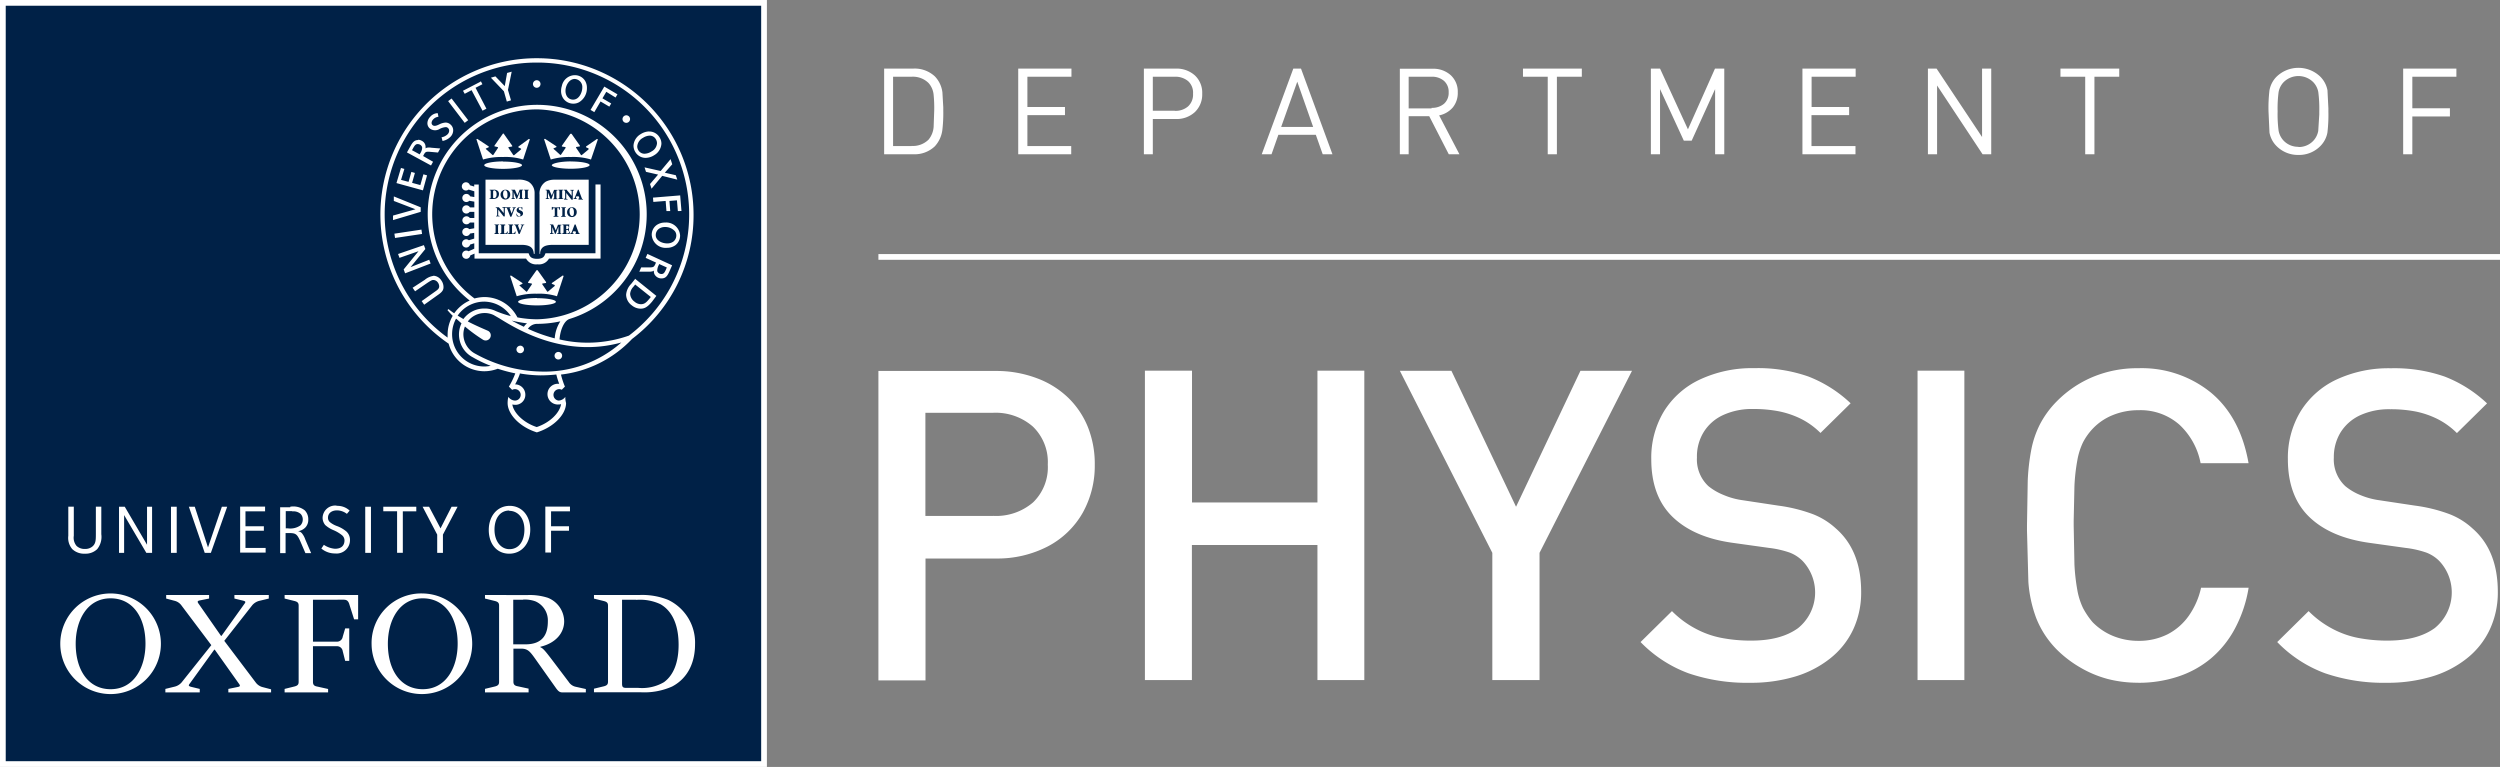
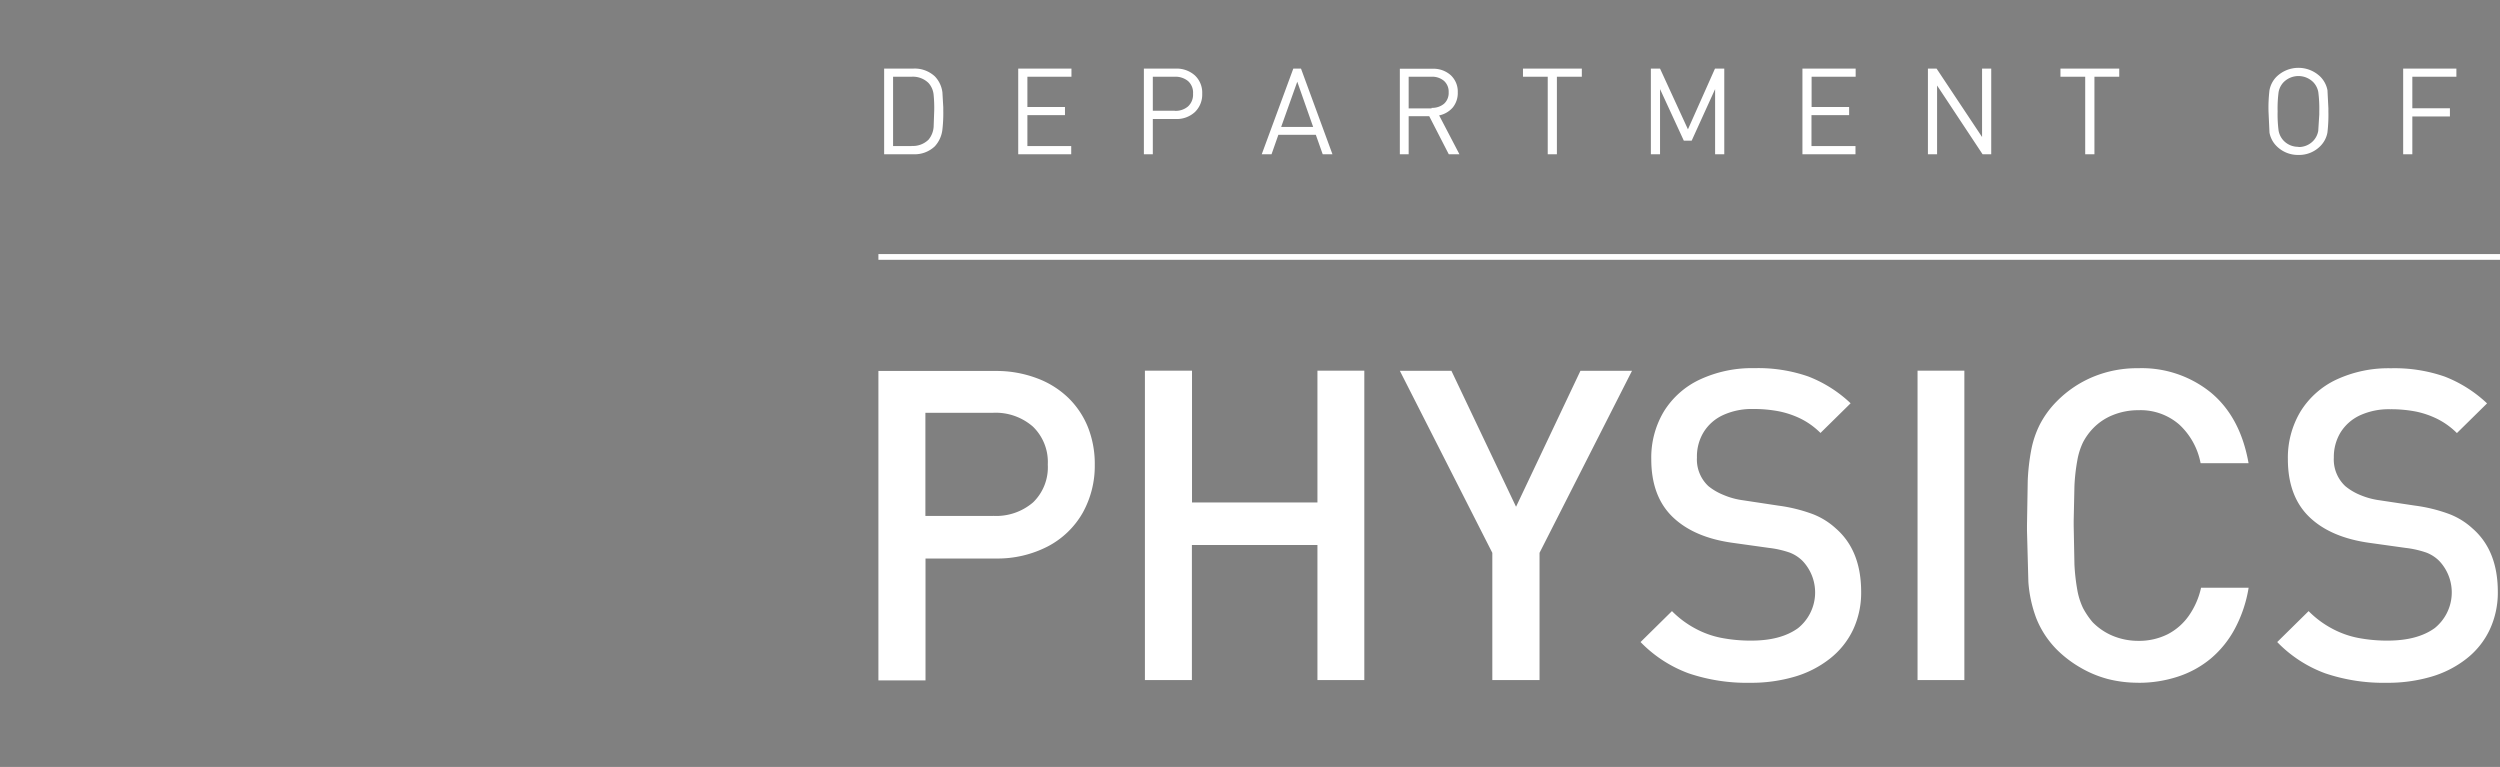
<svg xmlns="http://www.w3.org/2000/svg" id="Layer_1" data-name="Layer 1" viewBox="0 0 436.3 133.84">
  <rect x="0" y="0" width="436.3" height="133.84" fill="#808080" stroke="none" />
  <defs>
    <style>.cls-1{fill:#002147;}.cls-2{fill:#fff;}.cls-3{fill:none;stroke:#fff;stroke-miterlimit:10;}</style>
  </defs>
-   <rect class="cls-1" x="0.5" y="0.5" width="132.84" height="132.84" />
-   <path class="cls-2" d="M133.54,1.16V133H1.7V1.16H133.54m1-1H.7V134H134.54V.16Z" transform="translate(-0.7 -0.16)" />
-   <path class="cls-2" d="M20,103.73a8.78,8.78,0,1,1,0,17.56,8.78,8.78,0,1,1,0-17.56Zm54.48,0a8.78,8.78,0,1,1-8.93,8.87,8.66,8.66,0,0,1,8.93-8.87Zm18.26.28a10.32,10.32,0,0,1,3.55.47,4.48,4.48,0,0,1,2.87,4.11c0,2.08-1.53,3.83-4.15,4.44v.09c.52.22.8.57,2.64,3l2.32,3.07a1.92,1.92,0,0,0,1.27.84l1.7.38V121H98.89c-.47,0-.71-.14-1.13-.71l-3.54-5c-1-1.41-1.37-1.93-2.6-1.93H90.3v5.76c0,.47.19.7.71.8l1.94.42V121H85.34v-.62l1.75-.42c.52-.14.71-.33.71-.8V105.85c0-.47-.19-.66-.71-.8l-1.75-.43V104ZM63.2,104v4.25h-.7l-.81-2.55c-.18-.66-.47-.88-1-.88H55.32v7.32h4.11a1,1,0,0,0,1.08-.85l.43-1.46h.71v5.66h-.71l-.43-1.7a1,1,0,0,0-1.08-.85H55.32v6.23c0,.47.19.71.71.8l1.93.43V121H50.37v-.61l1.74-.43c.52-.14.71-.33.71-.8V105.85c0-.47-.19-.66-.71-.8l-1.74-.43V104H63.2Zm49.1,0a12.1,12.1,0,0,1,5,.85A8.25,8.25,0,0,1,122,112.6c0,3-1.13,5.86-4,7.37a11.91,11.91,0,0,1-5.57,1h-8.07v-.62l1.74-.42c.52-.14.71-.33.71-.8V105.86c0-.48-.19-.66-.71-.8l-1.74-.43V104h8Zm-75.11,0v.62l-1.6.32c-.57.1-.42.33-.14.71l3.82,5.48h.09l3.92-5.48c.29-.38.38-.52-.14-.66l-1.53-.37V104h6v.62l-1.53.37a2.42,2.42,0,0,0-1.33.76L39.84,112l5.47,7.24a2.17,2.17,0,0,0,1.28.85l1.42.37V121H40.55v-.61l1.6-.33c.57-.1.47-.28.19-.66l-4.16-5.86h-.09l-4.2,5.82c-.29.38-.38.51.14.66l1.53.37V121h-6v-.61l1.51-.37a2.36,2.36,0,0,0,1.32-.76l5.19-6.51-5.19-6.9a2.12,2.12,0,0,0-1.27-.85l-1.42-.38V104h7.46ZM20,104.58c-4.15,0-6.09,3.92-6.09,7.93,0,4.67,2.27,7.93,6.09,7.93,4.16,0,6.09-3.91,6.09-7.93C26.1,107.84,23.83,104.58,20,104.58Zm54.48,0c-4.16,0-6.09,3.92-6.09,7.93,0,4.67,2.27,7.93,6.09,7.93,4.15,0,6.09-3.91,6.09-7.93C80.58,107.84,78.31,104.58,74.49,104.58Zm37.24.24h-2.46v14.63c0,.61.14.76.76.76h2.07a7.56,7.56,0,0,0,4.49-1c1.75-1.28,2.55-3.59,2.55-6.52s-.8-5.71-3.16-7.08a8.4,8.4,0,0,0-4.25-.76Zm-19.75,0h-1.7v7.79h2.13c3.21,0,3.91-2,3.91-4a3.62,3.62,0,0,0-2.19-3.51A5.39,5.39,0,0,0,92,104.8ZM59.47,88.44a3.13,3.13,0,0,1,2.16.75l.09.08-.48.57a2.88,2.88,0,0,0-1.71-.61c-1,0-1.59.54-1.59,1.27a1,1,0,0,0,.37.81,4.18,4.18,0,0,0,1.12.63,5.48,5.48,0,0,1,1.75,1,2,2,0,0,1,.6,1.45,2.34,2.34,0,0,1-2.6,2.36,3.68,3.68,0,0,1-2.4-.86l.44-.65a4,4,0,0,0,1.94.69c1.21,0,1.66-.66,1.66-1.46a1.19,1.19,0,0,0-.44-.91,6.24,6.24,0,0,0-1.49-.88,5,5,0,0,1-1.43-.89A2,2,0,0,1,57,90.52a2.2,2.2,0,0,1,2.45-2.12Zm-45.89.15v5.08a2.22,2.22,0,0,0,.48,1.76,2,2,0,0,0,1.48.53,1.89,1.89,0,0,0,1.37-.5c.56-.56.52-1.16.52-2.64V88.58h.95v4.8A3.41,3.41,0,0,1,17.66,96a2.92,2.92,0,0,1-2.15.79A3,3,0,0,1,13.32,96a3,3,0,0,1-.7-2.34V88.58h1Zm76.07-.15c2.11,0,3.59,1.71,3.59,4.14s-1.49,4.21-3.67,4.21S86,95.07,86,92.65,87.48,88.44,89.65,88.44Zm-67.18.15,3.89,6.64,0-6.64h.88v8.06h-1l-3.88-6.6,0,6.6h-.89V88.59h1Zm9.07,0v8.06h-1V88.59Zm3.15,0L37,95.7l2.42-7.11h.93l-2.85,8.06H36.43l-2.77-8.06h1Zm12.27,0v.81H43.54V92h3.21v.78H43.54v3h3.52v.82H42.61V88.57H47Zm4.4,0a3.24,3.24,0,0,1,2.52.63,2.19,2.19,0,0,1,.62,1.61,1.92,1.92,0,0,1-.5,1.38,2.28,2.28,0,0,1-1.31.66,1.09,1.09,0,0,1,.67.32,3.41,3.41,0,0,1,.61,1.1L55,96.69H54L53.1,94.6c-.57-1.28-.83-1.41-2-1.41h-.56v3.5h-.95v-8h1.76Zm14.08,0v8.06h-1V88.59Zm7.91,0v.81H71v7.24H70V89.39H67.59v-.8h5.76Zm2.23,0,2,3.78,1.93-3.78h1.05L78,93.46v3.19H77V93.46l-2.55-4.87Zm24.59,0v.81h-3.3V92H100v.78H96.87v3.81h-1V88.57h4.28Zm-10.6.67C88,89.26,87,90.59,87,92.6S88.11,96,89.6,96c1.68,0,2.62-1.43,2.62-3.42s-1.11-3.27-2.67-3.27Zm-37.87.1H50.57v3h.32a3.07,3.07,0,0,0,2.24-.51,1.46,1.46,0,0,0,.41-1,1.42,1.42,0,0,0-.37-1,1.91,1.91,0,0,0-1.47-.44Zm52.92-57v12H95.9l-.1.24c-.15.38-.42.73-1.37.73s-1.23-.35-1.38-.73l-.1-.24h-8.7v-12h-.79v.36l-.75-.23a.72.72,0,1,0-.68.92.74.74,0,0,0,.45-.17l1,.31v1l-.74-.13a.71.71,0,1,0-.66,1,.73.73,0,0,0,.52-.22l.88.15v1l-.77,0a.72.72,0,1,0-.61,1.08.73.73,0,0,0,.57-.3l.81,0v1.07l-.79,0a.72.72,0,0,0-1.3.41A.72.72,0,0,0,82.7,39l.76,0v1l-.86.15a.71.71,0,1,0-.52,1.2.7.7,0,0,0,.65-.43l.73-.12v1l-.94.29a.7.7,0,0,0-.45-.17.72.72,0,1,0,.68.92l.72-.22v.94l-1,.45a.69.69,0,0,0-.39-.12.72.72,0,1,0,.7.84l.73-.31v.87h9a2,2,0,0,0,2,1,2,2,0,0,0,2-1h9V32.35h-.76Zm-16.12-4c1.82,0,3.3.29,3.3.63s-1.48.64-3.3.64-3.29-.29-3.29-.64S86.68,28.33,88.5,28.33Zm.12-4.85,1.47,2.08v.14l-.57.09c-.1,0-.12.1-.06.18h0l.84,1.25h.12l1.19-1a.1.1,0,0,0,0-.16h0l-.45-.21v-.13L93,24.4l.17.07L92,28a10.36,10.36,0,0,0-3.51-.44A11.31,11.31,0,0,0,85,28h0l-1.16-3.55L84,24.4l2,1.32,0,.13-.45.21c-.09,0-.09.11,0,.16h0l1.12,1h.11L87.59,26c.06-.09,0-.17-.07-.18h0L87,25.7v-.14l1.47-2.08h.2Zm5.8,28.69c1.82,0,3.29.28,3.29.63s-1.47.63-3.29.63-3.3-.29-3.3-.63S92.59,52.17,94.42,52.17Zm.12-4.86L96,49.39v.15l-.57.09c-.11,0-.13.1-.07.18h0l.85,1.25h.11l1.19-1c0-.05,0-.12,0-.16h0L97,49.69v-.13l1.9-1.32.17.07-1.17,3.55a10.36,10.36,0,0,0-3.51-.44,11.31,11.31,0,0,0-3.51.44h0l-1.16-3.55.16-.07,2,1.32,0,.13-.45.21c-.09,0-.09.11,0,.16h0l1.12,1h.11l.85-1.25c.06-.09,0-.17-.07-.18h0l-.57-.09v-.15l1.47-2.08h.21Zm5.77-19c1.82,0,3.29.29,3.29.63s-1.47.64-3.29.64S97,29.31,97,29,98.49,28.33,100.31,28.33Zm.12-4.85,1.47,2.08v.14l-.57.09c-.11,0-.13.1-.07.18h0l.85,1.25h.11l1.2-1s0-.12,0-.16h0l-.45-.21v-.13l1.91-1.32.16.07L103.84,28a10.44,10.44,0,0,0-3.51-.44,11.26,11.26,0,0,0-3.51.44h0l-1.17-3.55.16-.07,2,1.32,0,.13-.45.2c-.09,0-.09.11,0,.16h0l1.11,1h.11L99.39,26c.06-.09,0-.17-.06-.18h0l-.57-.09v-.14l1.47-2.08h.2Z" transform="translate(-0.7 -0.16)" />
-   <path class="cls-2" d="M91.07,31.51a3.61,3.61,0,0,1,1.86.36A2.32,2.32,0,0,1,94,33.8l0,.33V44.47h-.14c-.06-1.18-.79-1.53-2-1.58H85.43V31.51Zm12.37,0V42.89H97.26c-1.31,0-2.12.27-2.29,1.33l0,.25h-.11V34.13a2.44,2.44,0,0,1,1.08-2.26,3.14,3.14,0,0,1,1.5-.35h6ZM91.26,39.33h-.81v.1c.12,0,.17,0,.26.24l.5,1.31h.19l.51-1.29c.08-.19.12-.23.2-.25h.08v-.1h-.61v.1h.07c.11,0,.13,0,.08.19l-.28.81-.34-.88c0-.06,0-.09,0-.11h.14v-.1Zm6,0h-.59v.1c.16,0,.21,0,.21.23v.13l0,.51,0,.27,0,.17a.11.11,0,0,1-.11.11h-.07V41h.62v-.1c-.17,0-.22,0-.23-.13a2.44,2.44,0,0,1,0-.27v-.14l0-.56h0l.46,1.17h.13l.48-1.26h0v.89c0,.23,0,.28-.11.29H97.9V41h.78v-.1c-.15,0-.17,0-.18-.19v-.12l0-.84c0-.21,0-.26.11-.28h.08v-.09h-.61l-.39,1-.44-1Zm-9.43,0H87v.1c.15,0,.18,0,.19.19v.94c0,.23,0,.28-.12.3H87V41h.81v-.09c-.14,0-.18,0-.19-.19v-1c0-.22,0-.27.12-.29h.07Zm1,0H88v.1c.14,0,.17,0,.19.19v.94c0,.23,0,.28-.13.3H88V41h1.25c0-.1.05-.19.06-.29l0-.14-.11,0a.72.72,0,0,1-.12.25c0,.07-.16.07-.22.07a.5.5,0,0,1-.18,0s0-.05,0-.11v-1c0-.22,0-.27.12-.29h.08v-.1Zm1.4,0h-.81v.1c.14,0,.17,0,.18.19v.94c0,.23,0,.28-.13.3h-.09V41h1.25c0-.05,0-.18.06-.29l0-.14-.11,0a.7.7,0,0,1-.13.25c0,.07-.16.07-.22.07a.44.44,0,0,1-.17,0s0-.05,0-.11v-1c0-.22,0-.27.13-.29h.07v-.1Zm10.94,0-.18,0-.5,1.3c-.07.16-.1.2-.18.22h-.07V41h.59v-.1h-.08c-.08,0-.11,0-.1-.08l0-.07.07-.22h.42l.08.26c0,.07,0,.1,0,.12h-.13V41h.79v-.1c-.12,0-.16,0-.24-.25l-.21-.55-.11-.3-.17-.47Zm-1.09,0H98.86v.1c.14,0,.18,0,.19.19v.94c0,.23,0,.28-.13.3h-.08V41h1.27c0-.05,0-.2.08-.33v-.11l-.11,0a.91.91,0,0,1-.12.26.38.38,0,0,1-.26.08.42.42,0,0,1-.18,0s0,0,0-.11v-.51h.13c.18,0,.21,0,.23.14l0,.09H100v-.59h-.11c0,.15,0,.19-.15.2h-.23v-.48c0-.06,0-.08,0-.09h.1a.36.36,0,0,1,.25.06.32.32,0,0,1,.07.13l0,.1h.1l0-.42Zm.46-3a.84.84,0,0,0-.87.88.82.82,0,0,0,.83.83.82.82,0,0,0,.85-.87.8.8,0,0,0-.81-.84Zm-9.09,0a.52.52,0,0,0-.59.52.49.49,0,0,0,.31.43l.12.06,0,0c.16.07.25.15.25.3a.23.23,0,0,1-.23.25.46.46,0,0,1-.4-.33l0-.1-.11,0,.09.42.16.06a1,1,0,0,0,.27,0c.39,0,.66-.22.66-.53a.51.51,0,0,0-.3-.46l-.13-.07-.06,0c-.16-.07-.26-.15-.26-.27a.21.21,0,0,1,.22-.22.34.34,0,0,1,.31.24l0,.1.11,0,0-.39-.13,0-.23,0Zm-1.62,0H89v.1c.12,0,.17,0,.25.24l.5,1.31h.2l.51-1.3c.08-.18.11-.22.2-.24h.07v-.1h-.61v.09h.08c.11,0,.13,0,.07.2l-.27.81-.34-.88c0-.07,0-.09,0-.11h.14v-.1Zm-2.06,0h-.56v.1c.09,0,.16,0,.19.08a.26.26,0,0,1,.06.17v.55l0,.49a.13.13,0,0,1-.09.11h-.1v.1h.62v-.1c-.16,0-.23,0-.24-.13a1.8,1.8,0,0,1,0-.3v-.66h0l.93,1.18h.22V37l0-.48a.13.13,0,0,1,.12-.12H89v-.1h-.63v.1c.16,0,.23,0,.24.13a1.7,1.7,0,0,1,0,.3v.51h0l-.84-1Zm9.35-.06H97l0,.31v.22h.11a.58.58,0,0,1,.09-.24.25.25,0,0,1,.17-.07h.15v1.1c0,.23,0,.28-.13.29h-.09V38h.88v-.1c-.18,0-.22,0-.23-.19V36.47H98a.35.35,0,0,1,.24.06.5.5,0,0,1,.07.13l0,.13h.11l0-.37v-.13h-.08s0,0-.07.06h-1c-.06,0-.09,0-.13-.06Zm2.34.06h-.81v.1c.15,0,.18,0,.19.19v.94c0,.23,0,.28-.11.3h-.08V38h.81v-.1c-.14,0-.18,0-.19-.18v-1c0-.22,0-.27.12-.29h.07Zm1,.09c.22,0,.4.28.4.79s-.12.66-.33.66-.44-.33-.44-.79.16-.66.35-.66ZM88.93,33.27a.84.84,0,0,0-.87.88.82.82,0,0,0,.83.83.83.83,0,0,0,.85-.88.79.79,0,0,0-.81-.83Zm10.71,0h-.56v.1c.09,0,.15,0,.19.08s.06.1.06.28v1a.12.12,0,0,1-.1.11l-.09,0V35h.62v-.1c-.16,0-.23,0-.24-.13s0-.21,0-.31v-.63h0l.92,1.18h.22V34l0-.49a.13.13,0,0,1,.12-.11h.08v-.1h-.63v.1c.16,0,.23,0,.24.12a2,2,0,0,1,0,.31v.51h0l-.84-1Zm-9.12,0h-.59v.1c.16,0,.21,0,.21.22v.14l0,.5,0,.44a.13.13,0,0,1-.1.12h-.08v.1h.62v-.1c-.16,0-.22,0-.23-.13s0-.15,0-.27v-.15l0-.55h0l.46,1.16h.13l.49-1.25h0v.88c0,.23,0,.28-.11.3h-.08v.1H92v-.1c-.15,0-.18,0-.19-.18v-.12l0-.84c0-.22,0-.26.11-.28H92v-.1h-.61l-.39,1-.44-1Zm2.44,0h-.81v.1c.15,0,.18,0,.19.19v.94c0,.22,0,.27-.11.29h-.08v.1H93v-.1c-.14,0-.18,0-.19-.19v-.94c0-.23,0-.28.12-.29H93Zm-6.07,0h-.73v.1c.13,0,.17,0,.18.19v.94c0,.22,0,.27-.13.29h-.08v.1h.65c.58,0,1-.27,1-.89a.72.72,0,0,0-.21-.52,1.06,1.06,0,0,0-.74-.22Zm12.06,0h-.81v.1c.15,0,.18,0,.19.19v.94c0,.22,0,.27-.11.29h-.08v.1H99v-.1c-.14,0-.18,0-.19-.19v-.94c0-.23,0-.28.12-.29H99Zm2.78,0-.17,0-.51,1.29c-.06.17-.1.21-.18.23h-.07v.1h.59v-.1h-.07c-.09,0-.11,0-.11-.08l0-.07.08-.22h.41l.09.26c0,.07,0,.1,0,.12h-.13V35h.79v-.1c-.13,0-.17,0-.25-.24l-.21-.56-.11-.3-.17-.47Zm-5.22,0h-.59v.1c.17,0,.21,0,.21.22v.14l0,.5,0,.44a.14.14,0,0,1-.11.12h-.08v.1h.62v-.1c-.16,0-.22,0-.23-.13a2.34,2.34,0,0,1,0-.27V34.3l0-.56h0l.46,1.17h.14l.48-1.26h0v.88c0,.24,0,.28-.11.3h-.08v.1H98v-.1c-.15,0-.18,0-.19-.19v-.12l0-.84c0-.22,0-.26.11-.28H98v-.1h-.61l-.39,1-.44-1Zm-7.63.09c.21,0,.39.28.39.78s-.12.67-.33.67-.44-.33-.44-.79.16-.66.35-.66Zm-2,0c.21,0,.49.16.49.69s-.22.68-.44.68-.15,0-.17-.15V33.57c0-.06,0-.12,0-.12a.23.23,0,0,1,.11,0Z" transform="translate(-0.7 -0.16)" />
-   <path class="cls-2" d="M94.42,10.32a27.34,27.34,0,0,1,27.32,27.29A27.05,27.05,0,0,1,111,59.32h0A20.28,20.28,0,0,1,98.6,65.53a13.94,13.94,0,0,0,.69,2.1h0l-.55.55a1,1,0,1,0-.54,1.89,1.55,1.55,0,0,0,1.16-.65,3.53,3.53,0,0,0,.13,1.07c0,2-2.14,4.21-5.1,5.13-3-.94-5.11-3.18-5.1-5.14a4.31,4.31,0,0,1,.13-1.06,1.48,1.48,0,0,0,1.15.65,1,1,0,0,0,0-2,1,1,0,0,0-.49.13h0l-.57-.57a13.75,13.75,0,0,0,1.12-2.31,26.48,26.48,0,0,1-3.06-.81,6.64,6.64,0,0,1-2.33.44A6.45,6.45,0,0,1,79,60.14a27.28,27.28,0,0,1,15.4-49.82Zm-3,55.11a12.25,12.25,0,0,1-.82,1.81A1.79,1.79,0,0,1,92.38,69h0a1.74,1.74,0,0,1-1.83,1.81,3.32,3.32,0,0,1-.44-.06c.24,1.5,2,3.21,4.26,3.94,2.28-.76,4-2.45,4.25-4a1.59,1.59,0,0,1-.43.06,1.81,1.81,0,1,1,0-3.61h.1a13.18,13.18,0,0,1-.5-1.62,27.16,27.16,0,0,1-2.75.15,22.18,22.18,0,0,1-3.63-.34ZM85.28,54.79a3.68,3.68,0,0,0-2.94,1.47c1.46.76,2.82,1.32,3.47,1.61a.87.87,0,0,1,.54.82.89.89,0,0,1-.88.89.85.85,0,0,1-.49-.14,26.87,26.87,0,0,1-3.14-2.3,3.68,3.68,0,0,0-.27,1.37,3.86,3.86,0,0,0,2.09,3.39A24.46,24.46,0,0,0,95,65a20.22,20.22,0,0,0,14.14-5.07C99.26,62.68,91,57.68,87.85,55.72h0l-1-.58a3.68,3.68,0,0,0-1.57-.35Zm-5,1a5.68,5.68,0,0,0-.68,2.69,5.62,5.62,0,0,0,5.62,5.64A5.22,5.22,0,0,0,86.33,64a21,21,0,0,1-3.09-1.47,4.5,4.5,0,0,1-2-5.94l-.92-.81Zm17.87,5.79a.65.65,0,0,1,.65.65.66.66,0,1,1-.65-.65Zm-6.66-1.1a.67.67,0,0,1,.66.66.66.66,0,0,1-1.32,0A.67.67,0,0,1,91.49,60.49Zm2.93-49.4a26.51,26.51,0,0,0-15.6,48,4.93,4.93,0,0,1,0-.55,6.4,6.4,0,0,1,.89-3.25,12.55,12.55,0,0,1-.92-1h0l.18-.18c.32.26.65.51,1,.74a6.44,6.44,0,0,1,2.7-2.23,19.11,19.11,0,1,1,17.44,3.21c-1,.32-1.65,2-1.76,3.58a21.61,21.61,0,0,0,12.11-.67,26.51,26.51,0,0,0-16-47.65Zm4.07,45.16a19.22,19.22,0,0,1-4.07.44,1.93,1.93,0,0,0-1.58.86,27.33,27.33,0,0,0,4.67,1.67,6.27,6.27,0,0,1,1-3ZM90,56.11c.57.32,1.44.75,2.13,1.08a2.1,2.1,0,0,1,.55-.6A24.68,24.68,0,0,1,90,56.11Zm4.41-36.86a18.31,18.31,0,0,0-10.9,33A7.05,7.05,0,0,1,85.22,52,6.49,6.49,0,0,1,91,55.55a18.85,18.85,0,0,0,3.45.33,18.32,18.32,0,0,0,0-36.63ZM85.2,52.8a5.64,5.64,0,0,0-4.63,2.44c.34.21.69.41,1,.6A4.52,4.52,0,0,1,85.26,54a4.35,4.35,0,0,1,1.93.43h0a18.51,18.51,0,0,0,2.66.9A5.65,5.65,0,0,0,85.2,52.8Zm26.32-4,3.73,3-.75,1c-.83,1-1.36,1.23-2,1.23a2.45,2.45,0,0,1-1.53-.57,2.36,2.36,0,0,1-1-1.85,3,3,0,0,1,.87-1.89h0l.67-.84Zm-35.19-.52a1.72,1.72,0,0,1,1.39.82,2,2,0,0,1,.38,1.16c0,.46-.15.82-1,1.39l-2.37,1.69-.44-.63,2.46-1.75c.42-.29.6-.5.6-.83a1.2,1.2,0,0,0-.23-.66,1,1,0,0,0-.81-.45c-.24,0-.5.17-1,.49L73.14,51l-.43-.62L74.83,49a3,3,0,0,1,1.5-.69Zm35.23,1.53-.32.4a2,2,0,0,0-.57,1.24,1.82,1.82,0,0,0,.77,1.36,1.75,1.75,0,0,0,1.11.44c.67,0,1-.37,1.52-1h0l.21-.26-2.72-2.17Zm2.1-5.35,4.34,2-.44,1c-.37.84-.66,1.29-1.42,1.29a1.36,1.36,0,0,1-1.23-.75,1.24,1.24,0,0,1-.1-.5.5.5,0,0,1,0-.12.62.62,0,0,1-.2.12,2.39,2.39,0,0,1-.76.07h-1.58l.33-.74H114c.76,0,.85-.09,1.1-.65h0l.08-.2-1.8-.82.3-.68Zm2.09,1.76-.08.19a2.29,2.29,0,0,0-.26.82.86.86,0,0,0,0,.27.79.79,0,0,0,.72.48c.37,0,.53-.19.79-.77h0l.15-.37-1.37-.62ZM74.68,42.94l.25.68-2.58,3.16,3.26-1.29.24.66L71.4,47.86l-.25-.68L73.74,44l-3.32,1.16-.25-.67ZM116.75,39a2.43,2.43,0,0,1,2.64,2.24,2.13,2.13,0,0,1-.85,1.74,2.5,2.5,0,0,1-1.44.43,2.43,2.43,0,0,1-2.66-2.26,2.08,2.08,0,0,1,.85-1.71A2.5,2.5,0,0,1,116.75,39Zm0,.78a1.79,1.79,0,0,0-1.07.32,1.36,1.36,0,0,0-.54,1.1c0,.93,1.09,1.44,2,1.44a1.79,1.79,0,0,0,1.05-.3,1.35,1.35,0,0,0,.54-1.09,1.23,1.23,0,0,0-.23-.72,2.26,2.26,0,0,0-1.78-.75Zm-42.5.45.11.76-4.72.7-.11-.75Zm-4.84-5.8,4.71,1.91,0,.79-4.83,1.44v-.79l3.92-1.1-3.78-1.45,0-.79Zm50-.09.22,2.64L119,37l-.16-1.88-1.31.11.14,1.77-.66,0-.14-1.77-2.15.17-.06-.75,4.75-.39ZM70.64,29.46l.63.18-.58,1.91L72,31.9l.49-1.74.62.18-.49,1.73,1.44.39.53-1.88.64.18-.72,2.62-4.62-1.27.79-2.65ZM117.75,28l.27.83-1.3,1.47,1.92.44.26.77-2.63-.66-1.86,2.24-.27-.81,1.41-1.65-2.11-.48-.25-.78L116,30l1.74-2.08ZM73.66,24.55a1.3,1.3,0,0,1,.66.19,1.16,1.16,0,0,1,.59.67,1.32,1.32,0,0,1,.06.39,1.19,1.19,0,0,1,0,.26.73.73,0,0,1,.23-.12,2.1,2.1,0,0,1,.76,0h0l1.57.13-.39.71-1.36-.12c-.74-.07-.85,0-1.14.54h0l-.1.19,1.74,1-.36.65-4.2-2.28.56-1c.43-.78.74-1.16,1.41-1.16ZM114,23.11a2.07,2.07,0,0,1,1.79,1,2,2,0,0,1,.34,1.13,2.49,2.49,0,0,1-1.25,2,2.83,2.83,0,0,1-1.5.47,2.07,2.07,0,0,1-1.79-1,2.15,2.15,0,0,1-.33-1.14,2.48,2.48,0,0,1,1.25-2A2.86,2.86,0,0,1,114,23.1ZM73.59,25.3c-.3,0-.5.19-.78.7h0l-.21.37,1.34.73.1-.18a1.89,1.89,0,0,0,.33-.86.76.76,0,0,0,0-.21.73.73,0,0,0-.37-.44.72.72,0,0,0-.38-.1Zm40.51-1.47a2.29,2.29,0,0,0-1.19.39,1.84,1.84,0,0,0-1,1.49,1.26,1.26,0,0,0,.2.68,1.24,1.24,0,0,0,1.08.6,2.36,2.36,0,0,0,1.23-.41,1.73,1.73,0,0,0,.94-1.42,1.36,1.36,0,0,0-.22-.73,1.22,1.22,0,0,0-1.08-.6Zm-37-3.91.12.63h-.07a1.4,1.4,0,0,0-.86.46.92.92,0,0,0-.27.6.51.51,0,0,0,.18.39c.33.29.89,0,1.25-.18a2.89,2.89,0,0,1,1-.27,1.26,1.26,0,0,1,.86.33,1.33,1.33,0,0,1,.48,1A1.61,1.61,0,0,1,79.35,24a2.56,2.56,0,0,1-1.42.76l-.17-.64a2,2,0,0,0,1.07-.54.93.93,0,0,0,.26-.61.62.62,0,0,0-.22-.48.54.54,0,0,0-.42-.14,2.84,2.84,0,0,0-1,.3,1.5,1.5,0,0,1-1.73-.06,1.2,1.2,0,0,1-.43-.91,1.64,1.64,0,0,1,.46-1.1A1.8,1.8,0,0,1,77,19.91h.06Zm2.41-2.57,2.9,3.79-.61.46-2.89-3.79ZM110,20.28a.66.66,0,1,1-.66.66A.67.67,0,0,1,110,20.28Zm-3.82-5,2.28,1.34-.33.56-1.62-1-.67,1.14,1.53.9-.33.55-1.53-.9-1.09,1.86-.66-.39,2.43-4.11Zm-21.59-1,.3.58-1.2.62,1.9,3.65-.68.35L83,15.9l-1.2.63L81.5,16l3.09-1.6ZM101,13.28a2.08,2.08,0,0,1,1.86,1.08,2.36,2.36,0,0,1,.27,1.16A2.84,2.84,0,0,1,101.76,18a2,2,0,0,1-1,.25,2.1,2.1,0,0,1-1.86-1.08,2.35,2.35,0,0,1-.28-1.21,2.66,2.66,0,0,1,.13-.78A2.34,2.34,0,0,1,101,13.28Zm-11-.61-.65,3.19.53,1.81-.73.22-.51-1.8-2.27-2.37.79-.23,1.63,1.7.41-2.3.8-.22Zm11,1.27c-1,0-1.61,1.2-1.61,2.06a1.89,1.89,0,0,0,.2.88,1.27,1.27,0,0,0,1.12.67c1.12,0,1.61-1.38,1.61-2.07A1.4,1.4,0,0,0,101,13.94Zm-6.64.22a.66.66,0,1,1-.65.66A.67.67,0,0,1,94.38,14.16Z" transform="translate(-0.7 -0.16)" />
  <path class="cls-2" d="M160.07,27.08a5.1,5.1,0,0,0,3.78-1.39,5.16,5.16,0,0,0,1.32-2.94,24.85,24.85,0,0,0,.15-3.32v-.54l-.15-2.61a4.89,4.89,0,0,0-1.3-2.77,5.16,5.16,0,0,0-3.8-1.38H155V27.08Zm-.28-1.43h-3.23V13.55h3.25a3.88,3.88,0,0,1,2.94,1.1,3.58,3.58,0,0,1,.89,2.1,23.09,23.09,0,0,1,.1,2.68l-.1,2.84a3.92,3.92,0,0,1-.89,2.26,3.88,3.88,0,0,1-2.94,1.1h0Zm27.86,1.43V25.65H180v-5.4h6.56V18.83H180V13.55h7.69V12.13H178.4V27.08h9.25Zm14.24,0V20.93h4a4.68,4.68,0,0,0,3.34-1.21,4.23,4.23,0,0,0,1.28-3.2,4.13,4.13,0,0,0-1.28-3.2,4.79,4.79,0,0,0-3.33-1.19h-5.57V27.08Zm3.82-7.59h-3.82V13.55h3.82a3.47,3.47,0,0,1,2.33.76,2.7,2.7,0,0,1,.87,2.21,2.79,2.79,0,0,1-.87,2.21,3.31,3.31,0,0,1-2.33.77h0Zm16.9,7.59,1.19-3.39h6.54l1.2,3.39h1.7l-5.49-14.95h-1.34L220.9,27.08Zm7.26-4.77h-5.58l2.81-7.89Zm16.67,4.77V20.44h3.59l3.41,6.64h1.86l-3.54-6.78a4.28,4.28,0,0,0,2.37-1.37,4,4,0,0,0,.88-2.65,3.9,3.9,0,0,0-1.23-3,4.51,4.51,0,0,0-3.2-1.12H245V27.08Zm4-8h-4V13.55h4a3.17,3.17,0,0,1,2.16.72,2.53,2.53,0,0,1,.82,2,2.53,2.53,0,0,1-.81,2,3.19,3.19,0,0,1-2.17.71Zm21.87,8V13.55h4.35V12.13H266.49v1.42h4.32V27.08h1.57Zm18,0V15.71l4.15,9h1.37l4.09-9V27.08h1.6V12.13H300l-4.72,10.6-4.87-10.6h-1.6V27.08h1.58Zm34.11,0V25.65h-7.68v-5.4h6.57V18.83h-6.55V13.55h7.69V12.13h-9.29V27.08h9.26Zm14.24,0v-12l7.94,12h1.51V12.13h-1.6V24.07l-7.94-11.94h-1.51V27.08Zm27.46,0V13.55h4.33V12.13H360.29v1.42h4.32V27.08Zm35.6.12a5.19,5.19,0,0,0,3.83-1.55,4.46,4.46,0,0,0,1.23-2.35,26,26,0,0,0,.17-3.7v-.53l-.16-3.16a4.55,4.55,0,0,0-1.24-2.36,5.49,5.49,0,0,0-7.65,0,4.49,4.49,0,0,0-1.23,2.36,26,26,0,0,0-.17,3.69l.17,3.7A4.43,4.43,0,0,0,398,25.65a5.24,5.24,0,0,0,3.83,1.55Zm0-1.42a3.48,3.48,0,0,1-2.58-1.07,3.43,3.43,0,0,1-.88-1.75,22,22,0,0,1-.17-3.36,22,22,0,0,1,.17-3.36,3.36,3.36,0,0,1,.88-1.74,3.66,3.66,0,0,1,5.17,0,3.36,3.36,0,0,1,.88,1.74,22,22,0,0,1,.17,3.36v.53L405.28,23a3.39,3.39,0,0,1-.88,1.75,3.48,3.48,0,0,1-2.58,1.07Zm19.88,1.3v-6.6h6.56V19.06h-6.56V13.55h7.69V12.13H420.1V27.08ZM162.22,118.85V97.63h12.25a19.08,19.08,0,0,0,9.11-2.12,15,15,0,0,0,6.07-5.85,16.82,16.82,0,0,0,2.11-8.4,17.35,17.35,0,0,0-1.19-6.54,14.9,14.9,0,0,0-3.44-5.14,15.76,15.76,0,0,0-5.55-3.44,20,20,0,0,0-7.11-1.24H154v54h8.22ZM174,90.2h-11.8v-18H174a9.87,9.87,0,0,1,6.95,2.4,8.59,8.59,0,0,1,2.61,6.63A8.53,8.53,0,0,1,181,87.83a9.87,9.87,0,0,1-7,2.36h0Zm34.71,28.65V95.27h21.91v23.58h8.18v-54h-8.18v23H208.73v-23h-8.22v54Zm60.67,0V96.64l16.14-31.77h-9L265.28,88.6,254,64.87h-9l16.14,31.77v22.21h8.23Zm36.73.47a26.81,26.81,0,0,0,7.78-1.06,18.14,18.14,0,0,0,6.16-3.15,14.11,14.11,0,0,0,4.06-5.07,15.24,15.24,0,0,0,1.4-6.57q0-7.23-4.4-11.07a12.8,12.8,0,0,0-4-2.5,27.55,27.55,0,0,0-6.06-1.5h0l-6.14-.93a13,13,0,0,1-3.44-.94A10.31,10.31,0,0,1,298.85,85a6.36,6.36,0,0,1-2-5A8.14,8.14,0,0,1,298,75.61a7.8,7.8,0,0,1,3.39-3,12,12,0,0,1,5.29-1.07,23,23,0,0,1,4.41.39,15.72,15.72,0,0,1,3.85,1.29,13.17,13.17,0,0,1,3.47,2.5h0l5.26-5.18a22.61,22.61,0,0,0-7.37-4.67,26.56,26.56,0,0,0-9.4-1.46,21.57,21.57,0,0,0-9.57,2A14.69,14.69,0,0,0,291.06,72a15.67,15.67,0,0,0-2.18,8.3c0,4.41,1.3,7.84,3.92,10.26,2.45,2.27,5.86,3.72,10.26,4.33h0l6.37.89a17,17,0,0,1,3.64.83,6.46,6.46,0,0,1,2.24,1.47,8,8,0,0,1-.81,11.7c-2,1.45-4.7,2.18-8.18,2.18a26.9,26.9,0,0,1-5.22-.48,16,16,0,0,1-4.61-1.67,17,17,0,0,1-4-3h0l-5.48,5.4a22.5,22.5,0,0,0,8.39,5.46,31.63,31.63,0,0,0,10.73,1.65Zm37.41-.47v-54h-8.17v54h8.17Zm30.37.47a21.74,21.74,0,0,0,6.91-1.08,17.35,17.35,0,0,0,5.74-3.16,17.69,17.69,0,0,0,4.2-5.22,22.87,22.87,0,0,0,2.39-7.13h-8.3a13.63,13.63,0,0,1-2.11,4.85,10.28,10.28,0,0,1-3.7,3.26A11.12,11.12,0,0,1,373.9,112a11.56,11.56,0,0,1-4.47-.87,10.61,10.61,0,0,1-3.53-2.39,13.74,13.74,0,0,1-1.67-2.46,12.24,12.24,0,0,1-1-3.17,35,35,0,0,1-.5-4.46l-.13-6.75V91l.13-6a33.11,33.11,0,0,1,.5-4.47,12.05,12.05,0,0,1,1-3.18A10.6,10.6,0,0,1,365.9,75a9.88,9.88,0,0,1,3.53-2.4,11.75,11.75,0,0,1,4.46-.85,10.27,10.27,0,0,1,7.13,2.5A12.3,12.3,0,0,1,384.75,81h8.37q-1.41-8-6.53-12.29a19.16,19.16,0,0,0-12.72-4.29,20.09,20.09,0,0,0-7.77,1.46,19.28,19.28,0,0,0-6.41,4.28,16.5,16.5,0,0,0-3,4.09,16.93,16.93,0,0,0-1.51,4.5,36.92,36.92,0,0,0-.6,5.29l-.13,7.81v.9l.24,8.93a22.47,22.47,0,0,0,1.37,6.35,16.32,16.32,0,0,0,3.62,5.52,19.93,19.93,0,0,0,4.08,3.11,19.3,19.3,0,0,0,4.79,2,21.22,21.22,0,0,0,5.31.65Zm43.33,0a26.81,26.81,0,0,0,7.78-1.06,18.14,18.14,0,0,0,6.16-3.15,14,14,0,0,0,4.05-5.07,15.25,15.25,0,0,0,1.41-6.57q0-7.23-4.4-11.07a12.74,12.74,0,0,0-4-2.5,27.3,27.3,0,0,0-6.05-1.5h0L416,87.47a13.19,13.19,0,0,1-3.44-.94A10.06,10.06,0,0,1,410,85a6.36,6.36,0,0,1-2-5,8.23,8.23,0,0,1,1.16-4.35,7.92,7.92,0,0,1,3.39-3,12.08,12.08,0,0,1,5.3-1.07,23,23,0,0,1,4.4.39A15.45,15.45,0,0,1,426,73.24a13.22,13.22,0,0,1,3.48,2.5h0l5.26-5.18a22.71,22.71,0,0,0-7.37-4.67,26.56,26.56,0,0,0-9.4-1.46,21.54,21.54,0,0,0-9.57,2A14.69,14.69,0,0,0,402.17,72a15.67,15.67,0,0,0-2.19,8.3c0,4.41,1.31,7.84,3.93,10.26q3.66,3.4,10.25,4.33h0l6.37.89a17.08,17.08,0,0,1,3.65.83,6.46,6.46,0,0,1,2.24,1.47,8,8,0,0,1-.82,11.7q-3,2.17-8.18,2.18a26.9,26.9,0,0,1-5.22-.48,16.07,16.07,0,0,1-4.6-1.67,16.84,16.84,0,0,1-4-3h0l-5.48,5.4a22.38,22.38,0,0,0,8.38,5.46,31.69,31.69,0,0,0,10.74,1.65Z" transform="translate(-0.7 -0.16)" />
  <line class="cls-3" x1="153.3" y1="44.84" x2="436.3" y2="44.84" />
</svg>